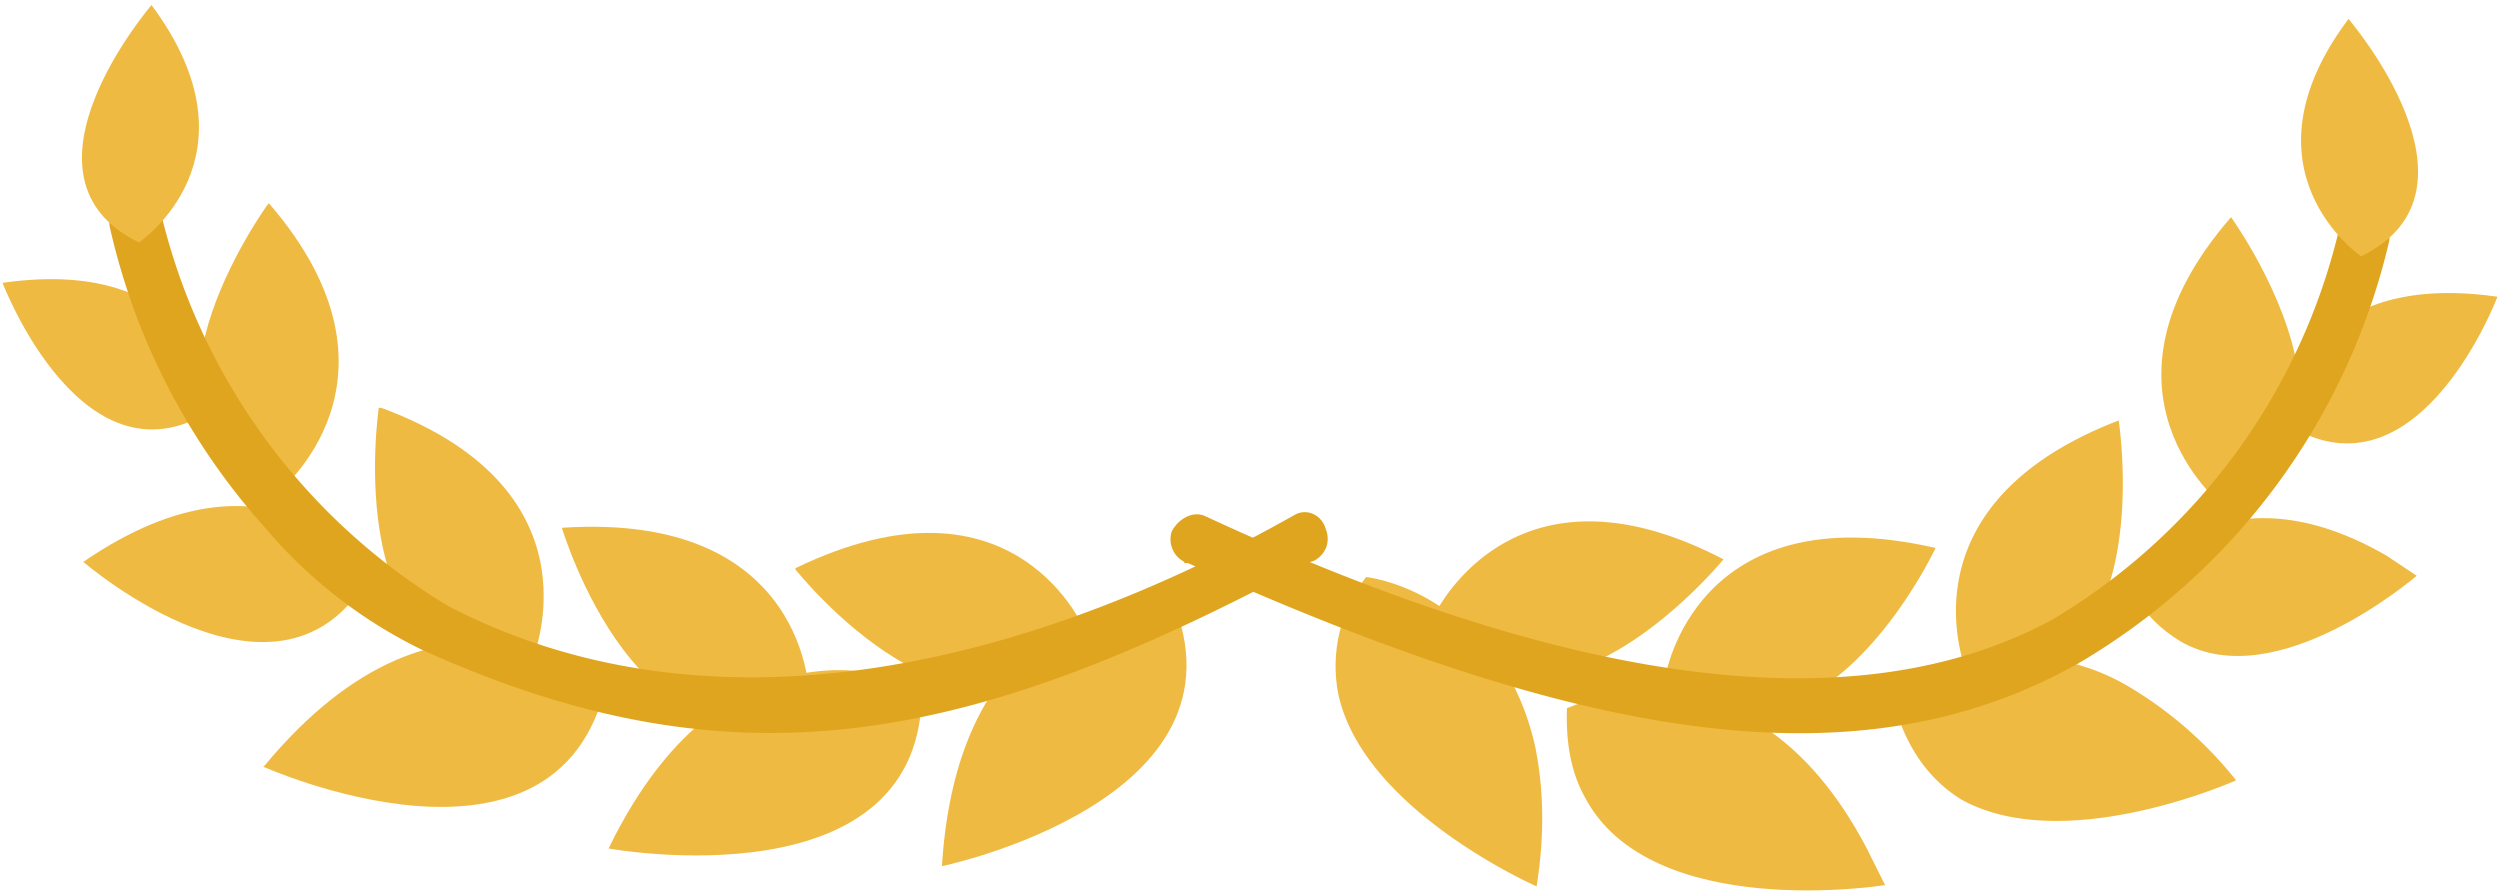
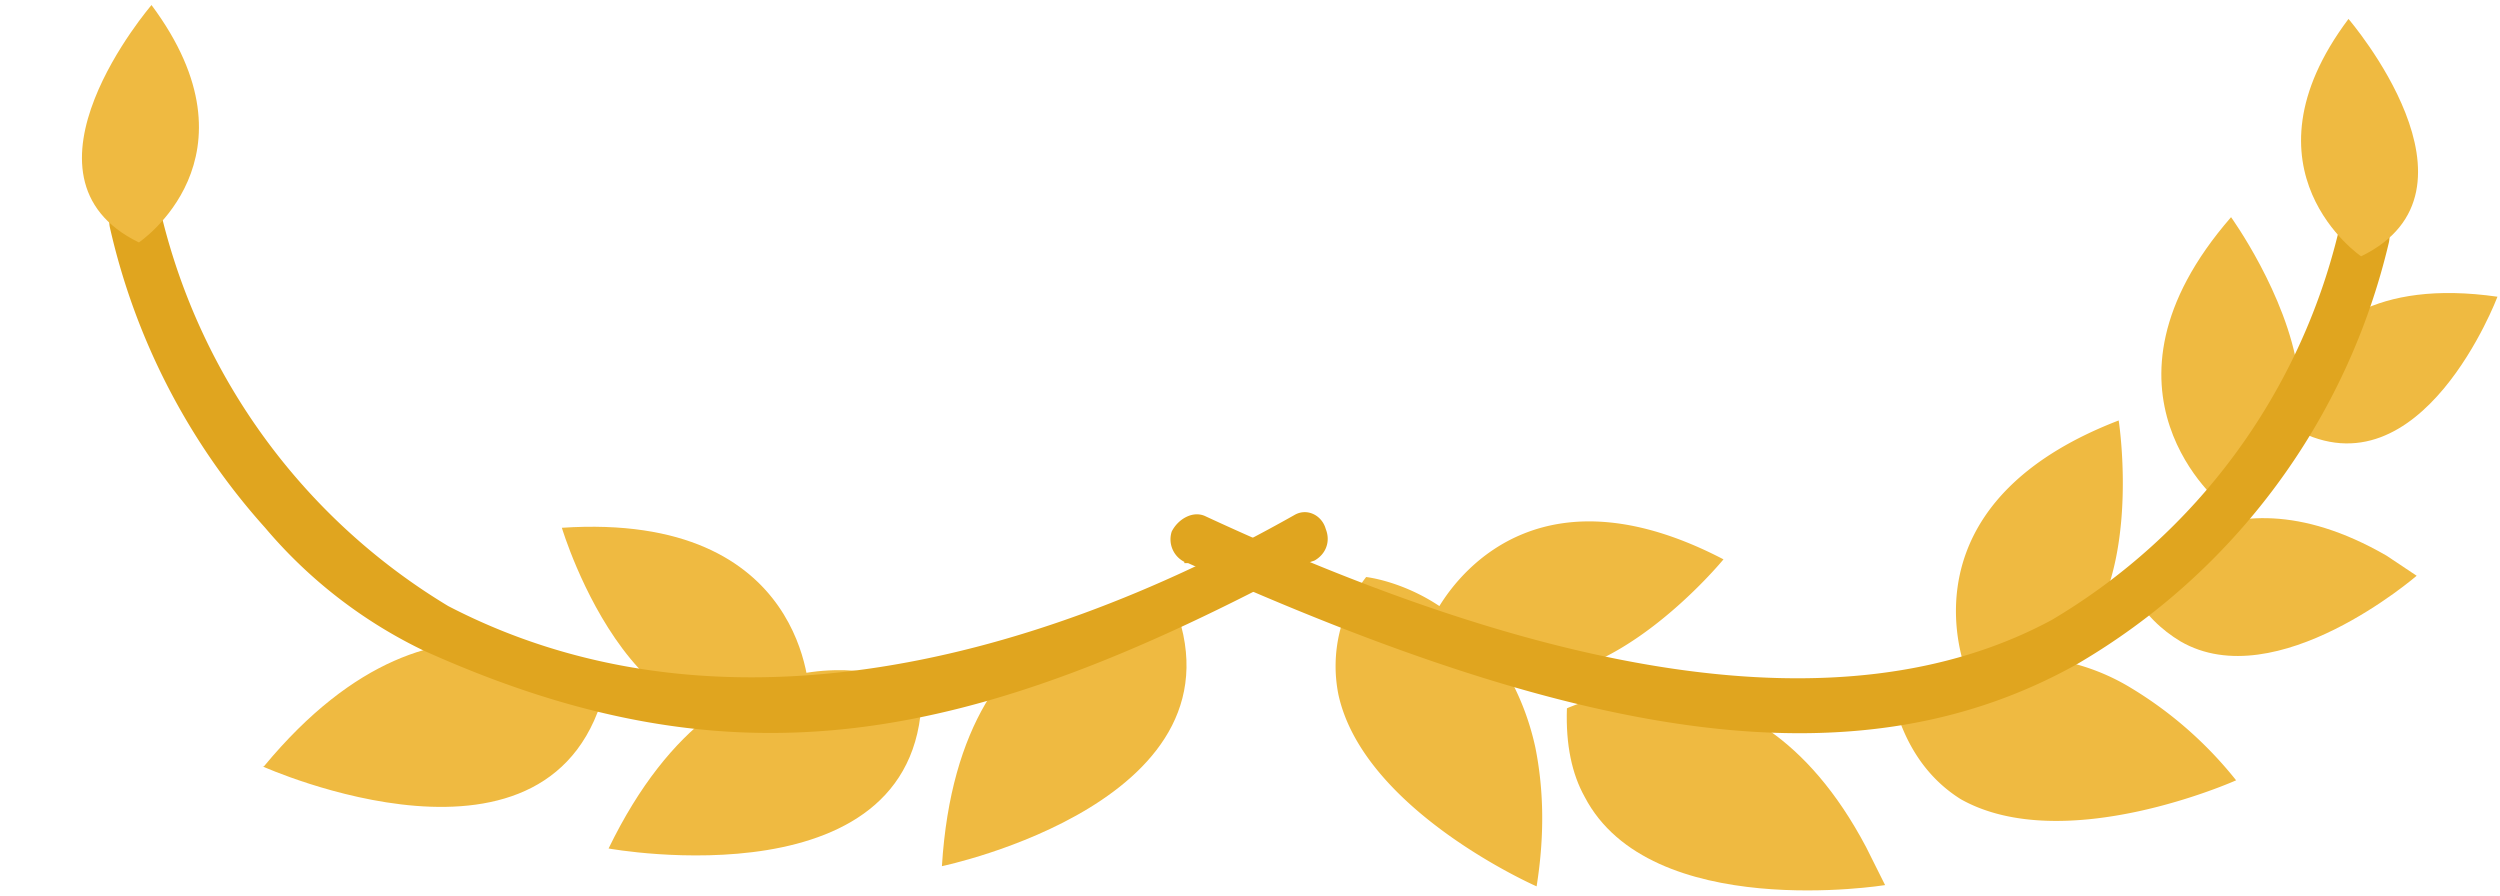
<svg xmlns="http://www.w3.org/2000/svg" viewBox="0 0 198 71">
  <g fill="none">
-     <path fill="#EFBA41" d="M.2 22.4c16.1-2.3 17 9.8 17 9.8-10.5 7.3-17-9.8-17-9.8Z" />
-     <path fill="#EFBA41" d="M21.3 16.1C33.3 30 22 39 22 39c-13.6-5.2-.8-22.8-.8-22.8ZM6.6 44.5c15.3-10.5 22.7 1 22.7 1-7 12.6-22.7-1-22.7-1Zm23.6-12.2C48.3 39 42 52.7 42 52.7c-15.3 1.6-12-20.4-12-20.4Z" />
    <path fill="#EFBA41" d="M20.9 60.7C35.3 43.3 48 54.2 48 54.2c-3.9 17-27.2 6.5-27.2 6.5Zm27.3 6.5C58 47 73 54.4 73 54.4c.4 17.4-24.8 12.8-24.8 12.8Z" />
    <path fill="#EFBA41" d="M44.5 41.8c19.6-1.3 19.6 13.4 19.6 13.4-13.3 7.7-19.6-13.4-19.6-13.4Zm30.1 26.8C76 46 92.8 47.4 92.8 47.4c6.8 16-18.2 21.2-18.2 21.2Z" />
-     <path fill="#EFBA41" d="M63 45c17.6-8.5 23 5.1 23 5.1-9.4 12.2-23-5-23-5Z" />
+     <path fill="#EFBA41" d="M63 45Z" />
    <path fill="#E0A51F" d="m104.1 44.4-.3.1c-27 14.5-45.5 18.2-70.3 7A38 38 0 0 1 21 41.8 53.1 53.1 0 0 1 8.7 18a2 2 0 0 1 1.7-2.4 2 2 0 0 1 2.4 1.5A49.8 49.8 0 0 0 35.5 48c20.6 10.7 45.4 5 67-7.2 1-.6 2.2 0 2.5 1.1.4 1 0 2-.9 2.5Z" />
    <path fill="#EFBA41" d="M12 .4c9 12.1-1 18.8-1 18.8C.3 14 12 .4 12 .4ZM176 40c3.4-1.3 5.2-3.5 5.8-6 10 5.4 16-10.5 16-10.5-9.8-1.4-14 2.5-15.8 5.9-.9-6.1-5.3-12.2-5.3-12.2C164.7 31 176 40 176 40Zm-7.3 6.6c1.1 2 2.5 3.3 4 4.2 7.6 4.4 18.7-5.2 18.7-5.2L189 44c-13.7-7.9-20.4 2.5-20.4 2.5Zm-44.6 9.5c-.1 2.9.4 5.2 1.4 7 5.2 10 23.8 7 23.8 7l-1.5-3c-9.4-17.8-23.7-11-23.7-11Z" />
    <path fill="#EFBA41" d="M163 52.3c7-4.9 4.8-19 4.8-19-14.8 5.7-13.3 15.8-12.3 19.2-3.5 1-5.6 2.8-5.6 2.8 1 4 3 6.5 5.4 8 8.2 4.6 21.8-1.5 21.8-1.5a31.3 31.3 0 0 0-8.3-7.3 17 17 0 0 0-5.7-2.2Zm-43.7 1.1c8.2 1.9 17.2-9.1 17.2-9.1-14-7.3-20.6.6-22.5 3.7-3-2-5.8-2.3-5.8-2.3A11.5 11.5 0 0 0 106 55c2 9.2 15.7 15.2 15.7 15.2.7-4.4.5-8-.1-11-.5-2.3-1.3-4.2-2.2-5.8Z" />
-     <path fill="#EFBA41" d="M131.9 53.6c12 9.8 21.4-10.2 21.4-10.2-19.1-4.4-21.4 10.2-21.4 10.2Z" />
    <path fill="#E0A51F" d="M93.8 44.5a2 2 0 0 1-1-2.4c.5-1 1.7-1.7 2.7-1.2 26.5 12.3 50.3 17.2 67 8.2a49.1 49.1 0 0 0 22.7-30.7 2 2 0 0 1 2.4-1.6 2 2 0 0 1 1.6 2.4 52.6 52.6 0 0 1-24.7 33.4c-17 9.5-38.3 6.5-70.4-8h-.3Z" />
    <path fill="#EFBA41" d="M187 20.3c10.7-5.2-1-18.8-1-18.8-9 12 1 18.8 1 18.8Z" />
  </g>
</svg>